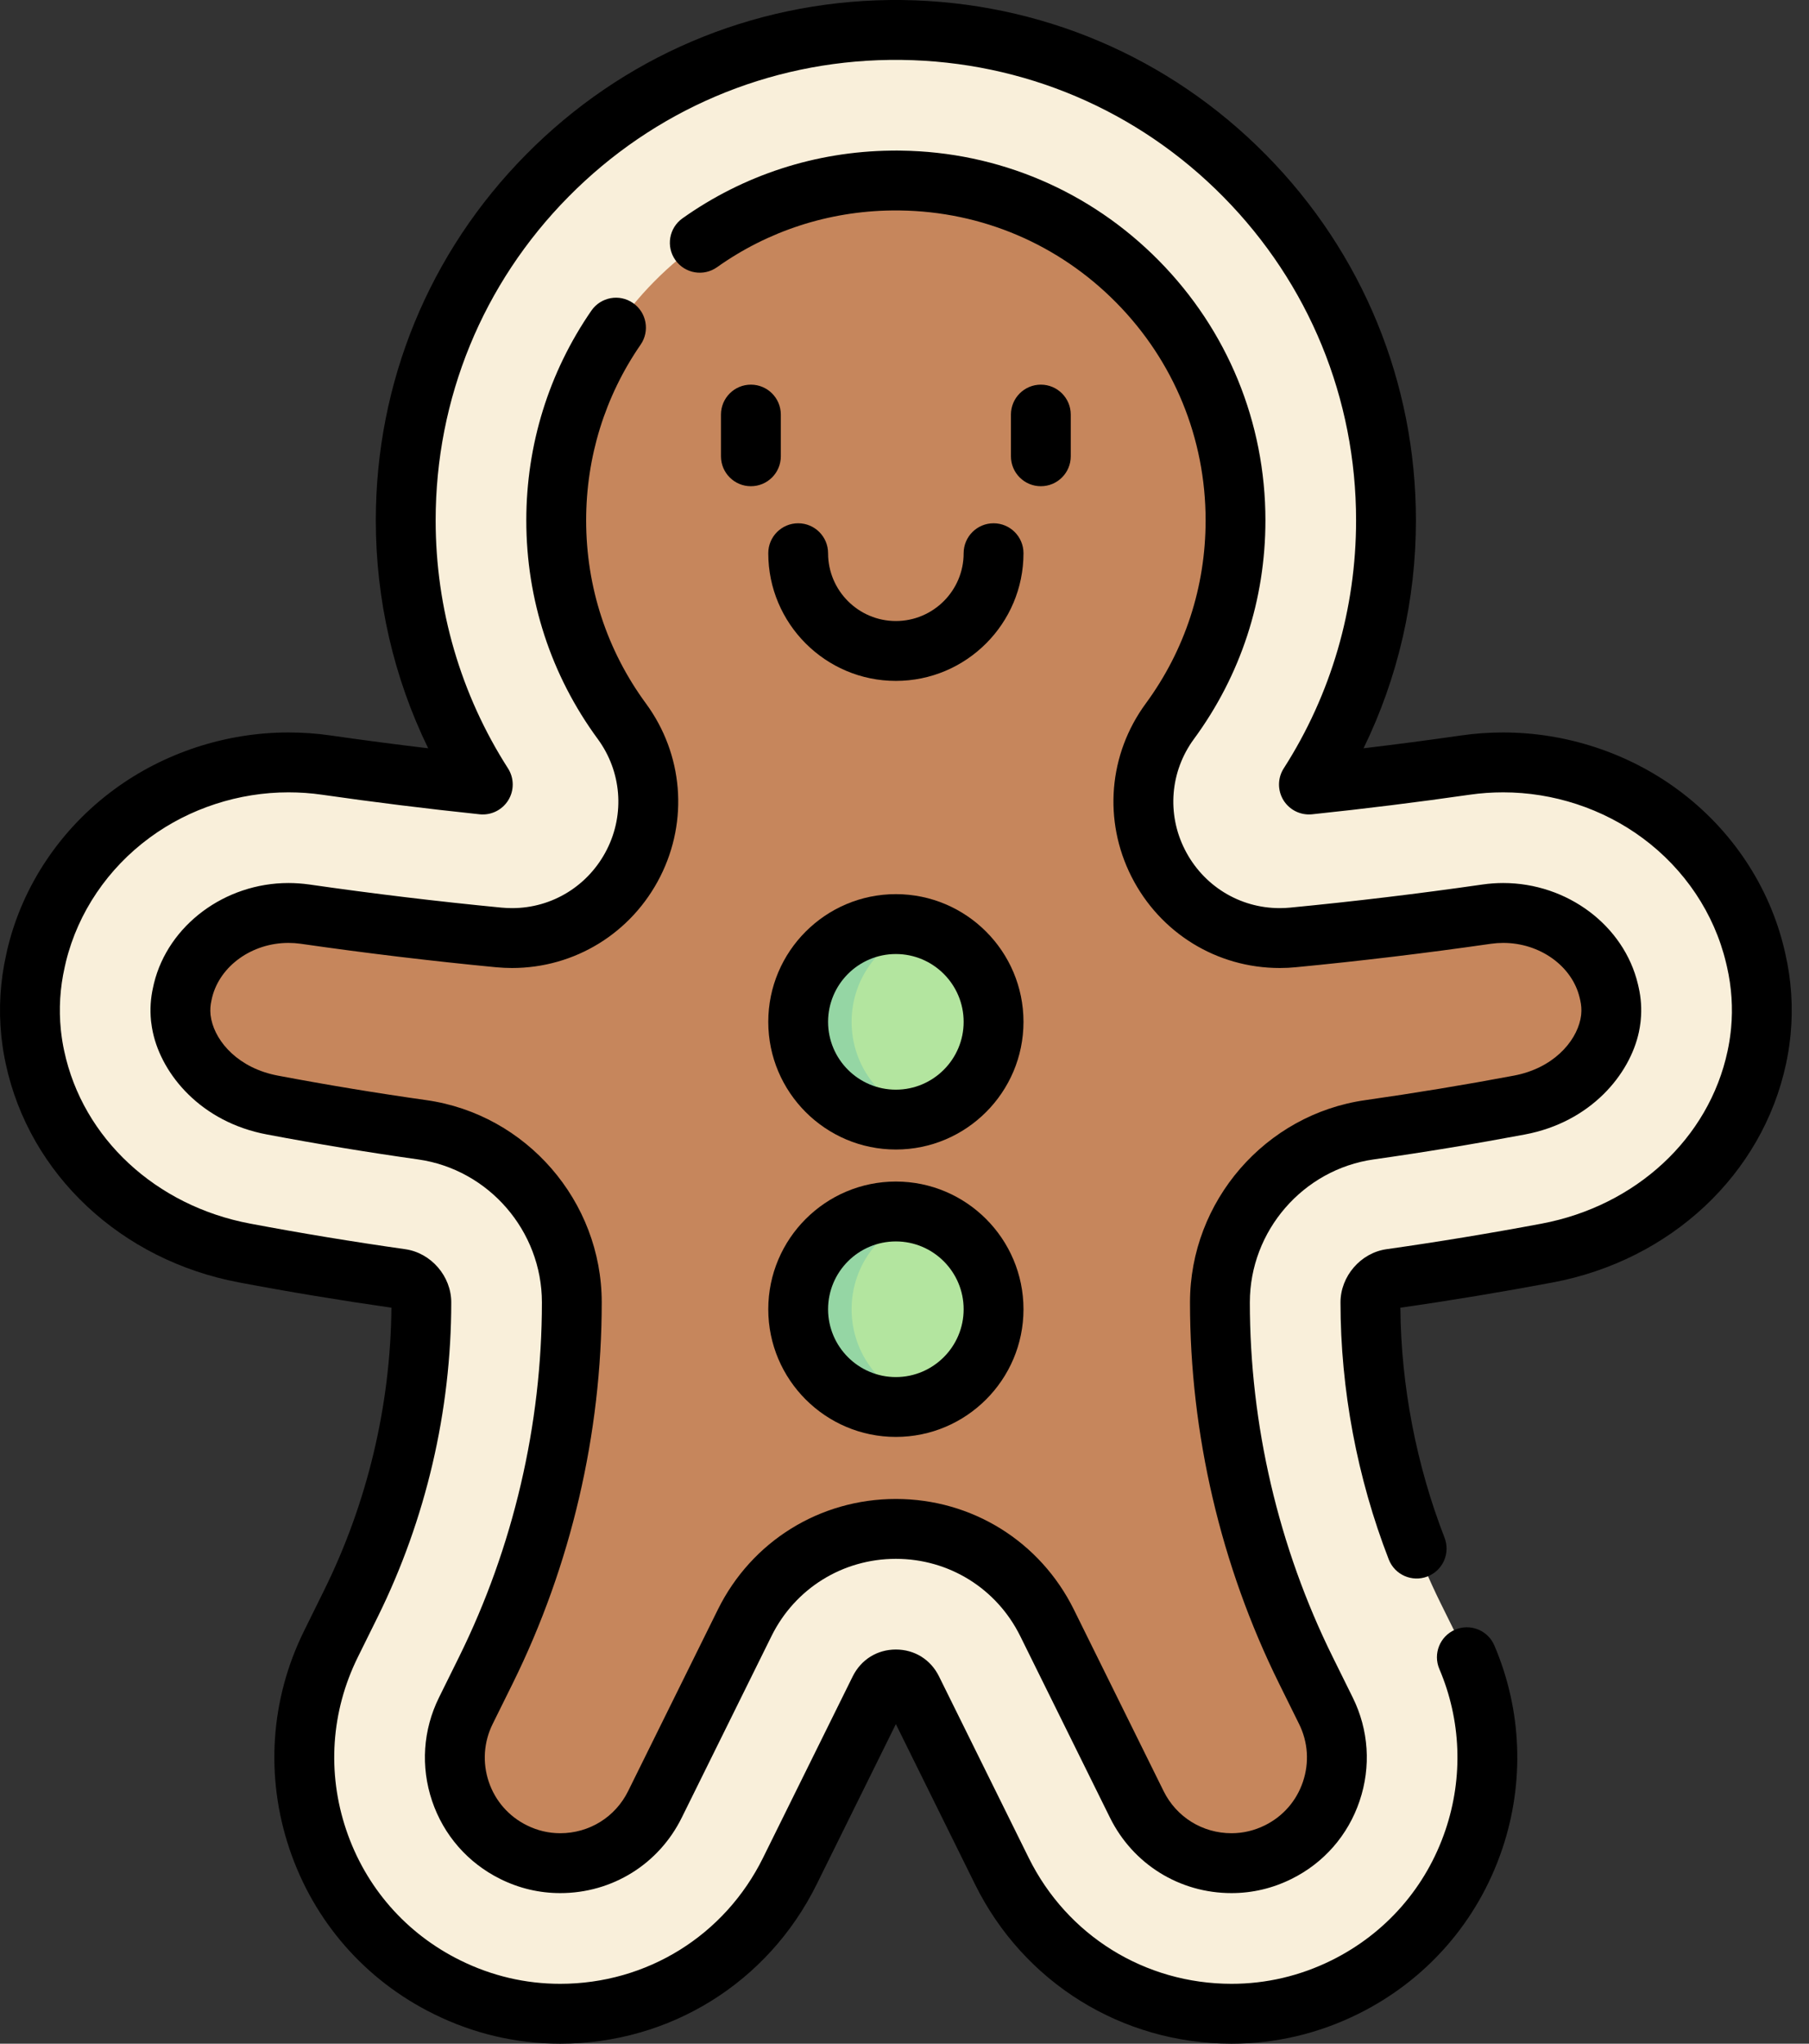
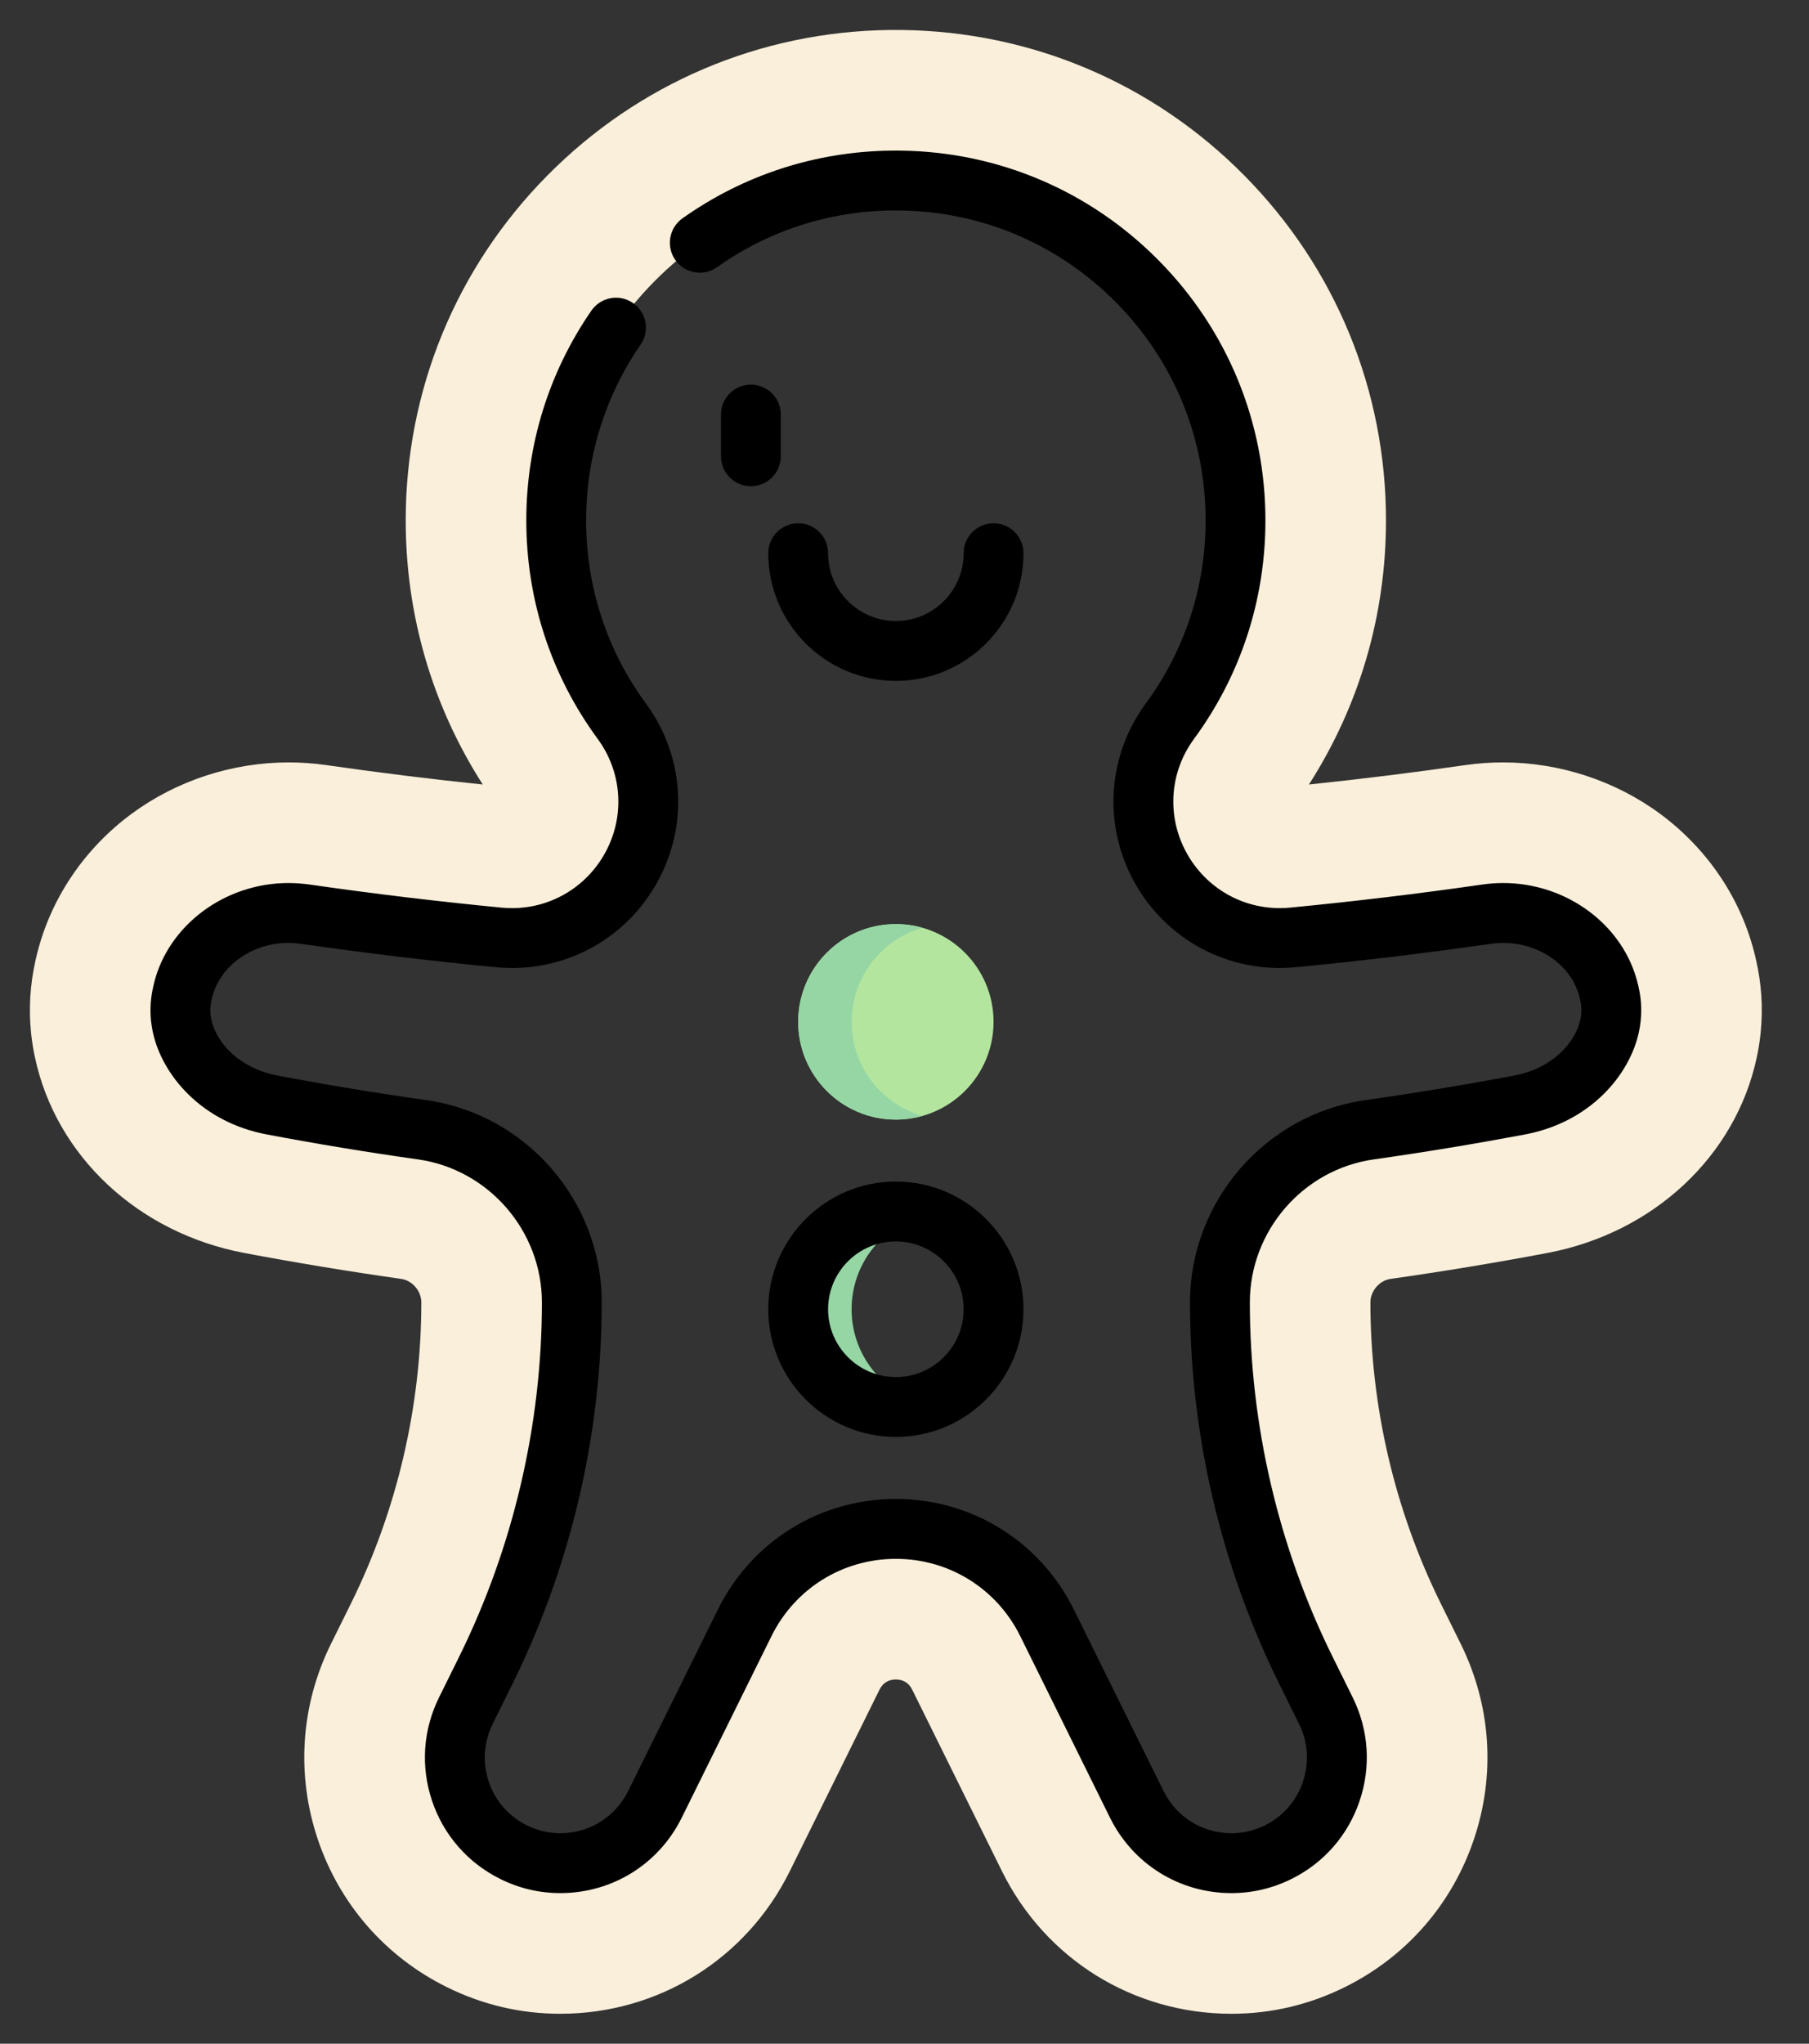
<svg xmlns="http://www.w3.org/2000/svg" width="62" height="70" viewBox="0 0 62 70" fill="none">
  <rect x="0" y="0" width="62" height="70" fill="#333333" stroke="none" />
-   <path d="M58.303 33.322C58.294 33.28 58.285 33.238 58.275 33.197C57.456 29.761 54.003 27.618 50.503 28.119C48.341 28.431 46.175 28.691 44.007 28.9C42.768 29.019 41.955 27.617 42.692 26.614C44.501 24.152 45.569 21.113 45.569 17.824C45.569 9.681 39.02 3.067 30.902 2.961C30.836 2.96 30.771 2.96 30.704 2.96C30.638 2.96 30.573 2.96 30.506 2.961C22.388 3.067 15.839 9.681 15.839 17.824C15.839 21.113 16.907 24.152 18.716 26.614C19.453 27.617 18.64 29.019 17.401 28.9C15.233 28.691 13.067 28.431 10.904 28.12C7.404 27.619 3.953 29.761 3.133 33.197C3.123 33.238 3.114 33.281 3.105 33.322C2.956 33.97 2.924 34.622 2.997 35.257C2.997 35.26 2.997 35.262 2.999 35.264C3.02 35.45 3.05 35.634 3.09 35.816C3.624 38.314 5.779 40.463 8.744 41.019C10.497 41.349 12.255 41.639 14.02 41.889C15.372 42.08 16.375 43.243 16.375 44.609C16.375 48.483 15.481 52.304 13.764 55.776L13.076 57.167C11.401 60.553 12.788 64.655 16.174 66.329C19.56 68.004 23.662 66.617 25.337 63.231L28.411 57.014C29.35 55.116 32.058 55.116 32.997 57.014L36.072 63.231C37.746 66.617 41.848 68.004 45.234 66.329C48.62 64.655 50.007 60.553 48.332 57.167L47.644 55.776C45.927 52.304 45.034 48.482 45.034 44.609V44.609C45.034 43.242 46.036 42.08 47.389 41.888C49.152 41.639 50.911 41.349 52.663 41.019C55.631 40.463 57.785 38.312 58.319 35.811C58.358 35.63 58.389 35.447 58.41 35.264C58.411 35.262 58.411 35.26 58.411 35.257C58.484 34.621 58.452 33.97 58.303 33.322Z" fill="#C6865C" />
  <path d="M60.188 32.895L60.155 32.749C59.695 30.817 58.539 29.088 56.903 27.879C55.362 26.741 53.45 26.114 51.519 26.114C51.088 26.114 50.655 26.143 50.227 26.205C48.454 26.461 46.654 26.684 44.861 26.871C46.592 24.171 47.502 21.066 47.502 17.825C47.502 13.376 45.781 9.183 42.654 6.019C39.533 2.858 35.367 1.085 30.914 1.027C30.914 1.027 30.794 1.026 30.742 1.026L30.48 1.027C26.04 1.085 21.875 2.858 18.752 6.019C15.626 9.183 13.905 13.376 13.905 17.825C13.905 21.066 14.815 24.171 16.546 26.871C14.753 26.684 12.953 26.461 11.178 26.205C10.751 26.143 10.318 26.114 9.887 26.114C7.966 26.114 6.061 26.735 4.525 27.863C2.895 29.06 1.737 30.773 1.265 32.69L1.251 32.747L1.213 32.913C1.032 33.722 0.98 34.549 1.064 35.373L1.069 35.418L1.077 35.489C1.107 35.741 1.148 35.989 1.199 36.222C1.924 39.608 4.746 42.237 8.385 42.919C10.152 43.252 11.956 43.55 13.749 43.804C14.13 43.858 14.44 44.219 14.44 44.61C14.44 48.166 13.607 51.731 12.03 54.919L11.341 56.31C10.303 58.411 10.145 60.79 10.895 63.01C11.646 65.23 13.216 67.025 15.316 68.063C16.539 68.668 17.845 68.975 19.201 68.975C22.564 68.975 25.58 67.103 27.07 64.089L30.144 57.872C30.258 57.645 30.45 57.525 30.704 57.525C30.958 57.525 31.151 57.645 31.263 57.872L34.339 64.089C35.828 67.103 38.843 68.975 42.208 68.975C43.563 68.975 44.869 68.668 46.091 68.063C48.191 67.025 49.762 65.23 50.512 63.01C51.264 60.79 51.104 58.411 50.066 56.31L49.378 54.919C47.801 51.731 46.968 48.166 46.968 44.608C46.968 44.219 47.277 43.858 47.66 43.804C49.452 43.55 51.257 43.252 53.019 42.919C56.664 42.237 59.486 39.603 60.209 36.22C60.264 35.97 60.303 35.722 60.332 35.477L60.347 35.326C60.426 34.51 60.371 33.69 60.188 32.895ZM55.213 34.839L55.206 34.905C55.199 34.974 55.186 35.05 55.168 35.133C54.931 36.243 53.881 37.512 52.069 37.851C50.377 38.169 48.651 38.454 46.935 38.697C44.014 39.111 41.81 41.653 41.81 44.608C41.81 48.955 42.827 53.31 44.755 57.205L45.442 58.597C45.87 59.462 45.936 60.443 45.627 61.358C45.317 62.272 44.67 63.013 43.805 63.441C43.299 63.691 42.762 63.817 42.207 63.817C40.819 63.817 39.576 63.045 38.961 61.803L35.886 55.586C34.904 53.6 32.919 52.368 30.704 52.368C28.489 52.368 26.503 53.6 25.522 55.586L22.447 61.803C21.833 63.045 20.589 63.817 19.201 63.817C18.646 63.817 18.108 63.691 17.603 63.441C16.738 63.013 16.09 62.273 15.781 61.358C15.471 60.443 15.537 59.462 15.965 58.597L16.654 57.205C18.58 53.31 19.597 48.955 19.597 44.61C19.597 41.653 17.394 39.112 14.472 38.697C12.757 38.454 11.031 38.169 9.34 37.851C7.526 37.512 6.478 36.246 6.242 35.142L6.238 35.123C6.223 35.054 6.21 34.976 6.2 34.888L6.196 34.853C6.169 34.583 6.186 34.309 6.246 34.042L6.273 33.924C6.652 32.385 8.168 31.271 9.887 31.271C10.074 31.271 10.262 31.284 10.447 31.31C12.641 31.626 14.877 31.895 17.091 32.108C17.243 32.124 17.396 32.13 17.549 32.13C19.315 32.13 20.911 31.146 21.713 29.562C22.51 27.987 22.357 26.127 21.313 24.706C19.841 22.701 19.062 20.322 19.062 17.825C19.062 14.742 20.255 11.837 22.421 9.644C24.586 7.453 27.471 6.224 30.548 6.184C30.548 6.184 30.73 6.183 30.742 6.183C30.777 6.183 30.86 6.184 30.86 6.184C33.936 6.224 36.822 7.453 38.986 9.644C41.153 11.837 42.345 14.742 42.345 17.825C42.345 20.321 41.566 22.701 40.094 24.706C39.05 26.127 38.896 27.987 39.693 29.562C40.495 31.146 42.091 32.13 43.859 32.13C44.011 32.13 44.165 32.124 44.316 32.108C46.531 31.895 48.766 31.626 50.962 31.31C51.144 31.284 51.334 31.271 51.519 31.271C53.247 31.271 54.77 32.396 55.138 33.944L55.162 34.042C55.221 34.304 55.239 34.572 55.213 34.839Z" fill="#F9EFDA" />
  <path d="M30.704 38.348C32.553 38.348 34.052 36.849 34.052 35C34.052 33.151 32.553 31.652 30.704 31.652C28.855 31.652 27.356 33.151 27.356 35C27.356 36.849 28.855 38.348 30.704 38.348Z" fill="#B3E59F" />
-   <path d="M30.704 48.192C32.553 48.192 34.052 46.693 34.052 44.844C34.052 42.995 32.553 41.495 30.704 41.495C28.855 41.495 27.356 42.995 27.356 44.844C27.356 46.693 28.855 48.192 30.704 48.192Z" fill="#B3E59F" />
  <path d="M31.619 48.065C31.327 48.148 31.02 48.192 30.703 48.192C28.854 48.192 27.356 46.693 27.356 44.844C27.356 42.995 28.854 41.495 30.703 41.495C31.02 41.495 31.327 41.539 31.619 41.623C30.215 42.02 29.187 43.312 29.187 44.844C29.187 46.376 30.215 47.667 31.619 48.065Z" fill="#95D6A4" />
  <path d="M31.619 38.221C31.327 38.304 31.02 38.348 30.703 38.348C28.854 38.348 27.356 36.849 27.356 35C27.356 33.151 28.854 31.651 30.703 31.651C31.02 31.651 31.327 31.695 31.619 31.779C30.215 32.176 29.187 33.468 29.187 35C29.187 36.532 30.215 37.824 31.619 38.221Z" fill="#95D6A4" />
-   <path d="M61.188 32.661L61.153 32.511C60.638 30.344 59.345 28.406 57.513 27.054C55.797 25.786 53.669 25.088 51.519 25.088C51.038 25.088 50.554 25.122 50.081 25.19C48.979 25.349 47.859 25.496 46.733 25.63C47.912 23.214 48.528 20.551 48.528 17.824C48.528 13.104 46.701 8.656 43.385 5.299C40.073 1.945 35.649 0.064 30.926 0.001C30.926 0.001 30.798 0 30.739 0C30.739 0 30.738 0 30.738 0L30.467 0.001C25.755 0.064 21.335 1.945 18.024 5.299C14.707 8.655 12.88 13.104 12.88 17.824C12.88 20.55 13.496 23.212 14.675 25.63C13.549 25.496 12.427 25.349 11.324 25.19C10.855 25.122 10.372 25.088 9.887 25.088C7.748 25.088 5.628 25.78 3.918 27.037C2.095 28.375 0.799 30.296 0.272 32.434L0.257 32.493C0.254 32.506 0.251 32.519 0.248 32.531L0.215 32.686C0.007 33.603 -0.05 34.542 0.044 35.47L0.048 35.514C0.049 35.527 0.051 35.54 0.052 35.553L0.061 35.615C0.093 35.9 0.14 36.179 0.197 36.437C1.009 40.228 4.149 43.168 8.196 43.926C9.896 44.248 11.651 44.538 13.415 44.791C13.387 48.13 12.592 51.47 11.111 54.464L10.424 55.856C9.263 58.201 9.086 60.858 9.924 63.338C10.763 65.819 12.517 67.824 14.863 68.982C16.228 69.657 17.688 70 19.201 70C22.957 70 26.324 67.909 27.989 64.543L30.704 59.054L33.418 64.543C35.082 67.907 38.45 69.999 42.207 70C43.719 70 45.179 69.657 46.546 68.982C48.892 67.821 50.646 65.816 51.484 63.338C52.258 61.051 52.163 58.572 51.216 56.36C50.994 55.839 50.391 55.597 49.87 55.82C49.35 56.043 49.108 56.645 49.331 57.166C50.078 58.914 50.153 60.873 49.541 62.681C48.879 64.641 47.492 66.225 45.637 67.144C44.556 67.678 43.402 67.949 42.208 67.949C39.236 67.948 36.573 66.294 35.257 63.634L32.182 57.418C31.898 56.843 31.345 56.499 30.704 56.499C30.066 56.499 29.514 56.841 29.226 57.417L26.151 63.634C24.834 66.296 22.171 67.949 19.201 67.949C18.006 67.949 16.852 67.678 15.771 67.143C13.917 66.228 12.53 64.643 11.867 62.681C11.204 60.72 11.345 58.619 12.262 56.764L12.95 55.373C14.596 52.043 15.466 48.321 15.466 44.609C15.466 43.714 14.776 42.915 13.893 42.788C12.096 42.533 10.307 42.238 8.575 41.911C5.342 41.305 2.84 38.988 2.201 36C2.157 35.801 2.122 35.59 2.097 35.373C2.096 35.366 2.095 35.359 2.094 35.352L2.085 35.27C2.013 34.557 2.056 33.84 2.217 33.129L2.261 32.935C2.676 31.252 3.695 29.745 5.132 28.69C6.493 27.689 8.182 27.139 9.887 27.139C10.274 27.139 10.659 27.166 11.032 27.22C12.806 27.475 14.626 27.701 16.44 27.891C16.832 27.932 17.213 27.744 17.42 27.409C17.627 27.074 17.623 26.649 17.41 26.317C15.788 23.787 14.931 20.85 14.931 17.824C14.931 13.647 16.547 9.711 19.483 6.74C22.414 3.772 26.325 2.107 30.486 2.052L30.744 2.051C30.79 2.051 30.901 2.052 30.901 2.052C35.08 2.107 38.996 3.772 41.927 6.741C44.861 9.711 46.477 13.647 46.477 17.824C46.477 20.852 45.62 23.789 43.998 26.317C43.785 26.649 43.782 27.073 43.988 27.409C44.195 27.744 44.576 27.931 44.968 27.891C46.782 27.701 48.601 27.475 50.373 27.22C50.749 27.166 51.135 27.139 51.52 27.139C53.234 27.139 54.929 27.694 56.295 28.704C57.738 29.769 58.755 31.289 59.158 32.982L59.191 33.123C59.349 33.816 59.395 34.525 59.33 35.215L59.314 35.363C59.291 35.569 59.255 35.785 59.208 36.005C58.571 38.987 56.068 41.305 52.83 41.913C51.07 42.243 49.282 42.538 47.515 42.788C46.633 42.915 45.943 43.714 45.943 44.609C45.943 47.584 46.515 50.628 47.597 53.413C47.802 53.941 48.397 54.203 48.924 53.997C49.452 53.792 49.714 53.198 49.509 52.67C48.54 50.177 48.017 47.456 47.995 44.791C49.729 44.543 51.482 44.252 53.209 43.928C57.261 43.168 60.403 40.227 61.214 36.434C61.275 36.148 61.321 35.864 61.352 35.588L61.37 35.423C61.457 34.501 61.397 33.573 61.188 32.661Z" fill="black" />
  <path d="M15.046 58.142C14.497 59.252 14.413 60.511 14.809 61.686C15.206 62.86 16.037 63.809 17.148 64.359C17.794 64.679 18.485 64.842 19.201 64.842C20.983 64.842 22.579 63.851 23.366 62.257L26.441 56.04C27.248 54.407 28.882 53.393 30.704 53.393C32.525 53.393 34.159 54.407 34.967 56.04L38.042 62.257C38.83 63.851 40.426 64.842 42.207 64.842C42.922 64.842 43.613 64.679 44.26 64.359C45.371 63.81 46.201 62.861 46.597 61.687C46.995 60.512 46.912 59.253 46.362 58.142L45.674 56.751C43.817 52.999 42.836 48.8 42.836 44.609C42.836 42.16 44.66 40.055 47.08 39.712C48.812 39.467 50.555 39.179 52.258 38.859C54.532 38.433 55.862 36.789 56.17 35.35C56.193 35.241 56.212 35.131 56.224 35.024C56.225 35.019 56.225 35.015 56.226 35.01L56.233 34.938C56.27 34.562 56.245 34.184 56.161 33.816L56.136 33.707C55.658 31.701 53.716 30.245 51.519 30.245C51.285 30.245 51.049 30.262 50.816 30.295C48.622 30.611 46.401 30.877 44.213 31.088C44.102 31.099 43.983 31.105 43.86 31.105C42.48 31.105 41.234 30.336 40.607 29.098C39.986 27.872 40.106 26.421 40.919 25.313C42.523 23.132 43.37 20.543 43.37 17.824C43.37 14.47 42.072 11.309 39.715 8.924C37.36 6.539 34.22 5.202 30.876 5.159C30.876 5.159 30.782 5.157 30.743 5.157C30.729 5.157 30.54 5.159 30.535 5.159C27.953 5.191 25.483 5.994 23.39 7.479C22.928 7.807 22.82 8.447 23.148 8.909C23.476 9.371 24.116 9.479 24.577 9.151C26.329 7.908 28.398 7.237 30.555 7.209L30.743 7.208C30.772 7.208 30.842 7.209 30.846 7.209C33.651 7.245 36.282 8.366 38.257 10.365C40.232 12.364 41.32 15.013 41.32 17.824C41.32 20.102 40.61 22.272 39.267 24.099C37.993 25.834 37.806 28.105 38.778 30.025C39.756 31.956 41.703 33.156 43.86 33.156C44.051 33.156 44.238 33.147 44.414 33.129C46.63 32.916 48.883 32.645 51.108 32.325C51.244 32.306 51.382 32.296 51.519 32.296C52.778 32.296 53.881 33.089 54.139 34.17L54.162 34.271C54.197 34.426 54.208 34.584 54.193 34.733L54.187 34.79C54.182 34.831 54.175 34.873 54.165 34.918C53.999 35.694 53.228 36.591 51.88 36.843C50.206 37.158 48.494 37.44 46.792 37.682C43.368 38.167 40.785 41.145 40.785 44.609C40.785 49.114 41.84 53.627 43.836 57.661L44.524 59.051C44.831 59.671 44.877 60.374 44.655 61.03C44.434 61.685 43.971 62.215 43.351 62.521C42.989 62.7 42.604 62.791 42.207 62.791C41.212 62.791 40.32 62.238 39.88 61.348L36.805 55.131C35.648 52.794 33.31 51.342 30.704 51.342C28.096 51.342 25.759 52.794 24.603 55.131L21.528 61.348C21.088 62.238 20.197 62.791 19.201 62.791C18.803 62.791 18.419 62.7 18.058 62.521C17.437 62.214 16.973 61.685 16.752 61.03C16.531 60.374 16.578 59.671 16.884 59.051L17.572 57.661C19.568 53.624 20.623 49.111 20.623 44.609C20.623 41.145 18.041 38.167 14.615 37.682C12.936 37.445 11.225 37.163 9.53 36.843C8.18 36.591 7.41 35.699 7.244 34.926C7.243 34.92 7.242 34.914 7.24 34.908L7.239 34.901C7.231 34.866 7.224 34.819 7.217 34.767L7.215 34.743C7.2 34.587 7.21 34.428 7.249 34.261L7.272 34.156C7.544 33.078 8.641 32.296 9.887 32.296C10.024 32.296 10.165 32.306 10.301 32.325C12.522 32.645 14.774 32.916 17 33.13C17.191 33.147 17.375 33.156 17.548 33.156C19.704 33.156 21.651 31.956 22.629 30.024C23.6 28.104 23.413 25.833 22.14 24.098C20.798 22.272 20.089 20.102 20.089 17.824C20.089 15.655 20.734 13.574 21.956 11.805C22.278 11.339 22.161 10.7 21.695 10.379C21.229 10.056 20.591 10.174 20.269 10.639C18.81 12.752 18.038 15.237 18.038 17.824C18.038 20.542 18.885 23.131 20.487 25.312C21.3 26.42 21.42 27.871 20.8 29.098C20.173 30.336 18.927 31.105 17.549 31.105C17.437 31.105 17.314 31.099 17.19 31.088C15.003 30.877 12.783 30.61 10.59 30.294C10.357 30.262 10.12 30.245 9.887 30.245C7.706 30.245 5.768 31.689 5.278 33.678C5.276 33.686 5.274 33.695 5.272 33.704L5.248 33.812C5.161 34.19 5.137 34.575 5.175 34.956C5.176 34.963 5.177 34.969 5.177 34.975L5.182 35.015C5.197 35.138 5.215 35.244 5.235 35.339L5.239 35.356L5.241 35.366C5.553 36.8 6.882 38.434 9.151 38.858C10.876 39.184 12.618 39.471 14.329 39.712C16.748 40.055 18.573 42.16 18.573 44.609C18.573 48.797 17.591 52.996 15.734 56.751L15.046 58.142Z" fill="black" />
-   <path d="M30.704 30.626C28.293 30.626 26.331 32.588 26.331 35C26.331 37.412 28.293 39.373 30.704 39.373C33.116 39.373 35.078 37.411 35.078 35C35.078 32.588 33.116 30.626 30.704 30.626ZM30.704 37.323C29.423 37.323 28.381 36.281 28.381 35C28.381 33.719 29.423 32.677 30.704 32.677C31.985 32.677 33.027 33.719 33.027 35C33.027 36.281 31.985 37.323 30.704 37.323Z" fill="black" />
  <path d="M33.027 18.949C33.027 20.23 31.985 21.271 30.704 21.271C29.424 21.271 28.381 20.23 28.381 18.949C28.381 18.382 27.922 17.923 27.356 17.923C26.79 17.923 26.331 18.382 26.331 18.949C26.331 21.36 28.293 23.322 30.704 23.322C33.116 23.322 35.078 21.36 35.078 18.949C35.078 18.382 34.619 17.923 34.053 17.923C33.486 17.923 33.027 18.382 33.027 18.949Z" fill="black" />
  <path d="M30.704 40.47C28.293 40.47 26.331 42.432 26.331 44.844C26.331 47.255 28.293 49.217 30.704 49.217C33.116 49.217 35.078 47.255 35.078 44.844C35.078 42.432 33.116 40.47 30.704 40.47ZM30.704 47.167C29.423 47.167 28.381 46.124 28.381 44.844C28.381 43.563 29.423 42.521 30.704 42.521C31.985 42.521 33.027 43.563 33.027 44.844C33.027 46.124 31.985 47.167 30.704 47.167Z" fill="black" />
-   <path d="M35.673 16.654C36.239 16.654 36.698 16.195 36.698 15.629V14.2C36.698 13.634 36.239 13.175 35.673 13.175C35.107 13.175 34.648 13.634 34.648 14.2V15.629C34.648 16.195 35.107 16.654 35.673 16.654Z" fill="black" />
  <path d="M25.735 13.175C25.169 13.175 24.71 13.634 24.71 14.2V15.629C24.71 16.195 25.169 16.654 25.735 16.654C26.302 16.654 26.761 16.195 26.761 15.629V14.2C26.761 13.634 26.302 13.175 25.735 13.175Z" fill="black" />
</svg>